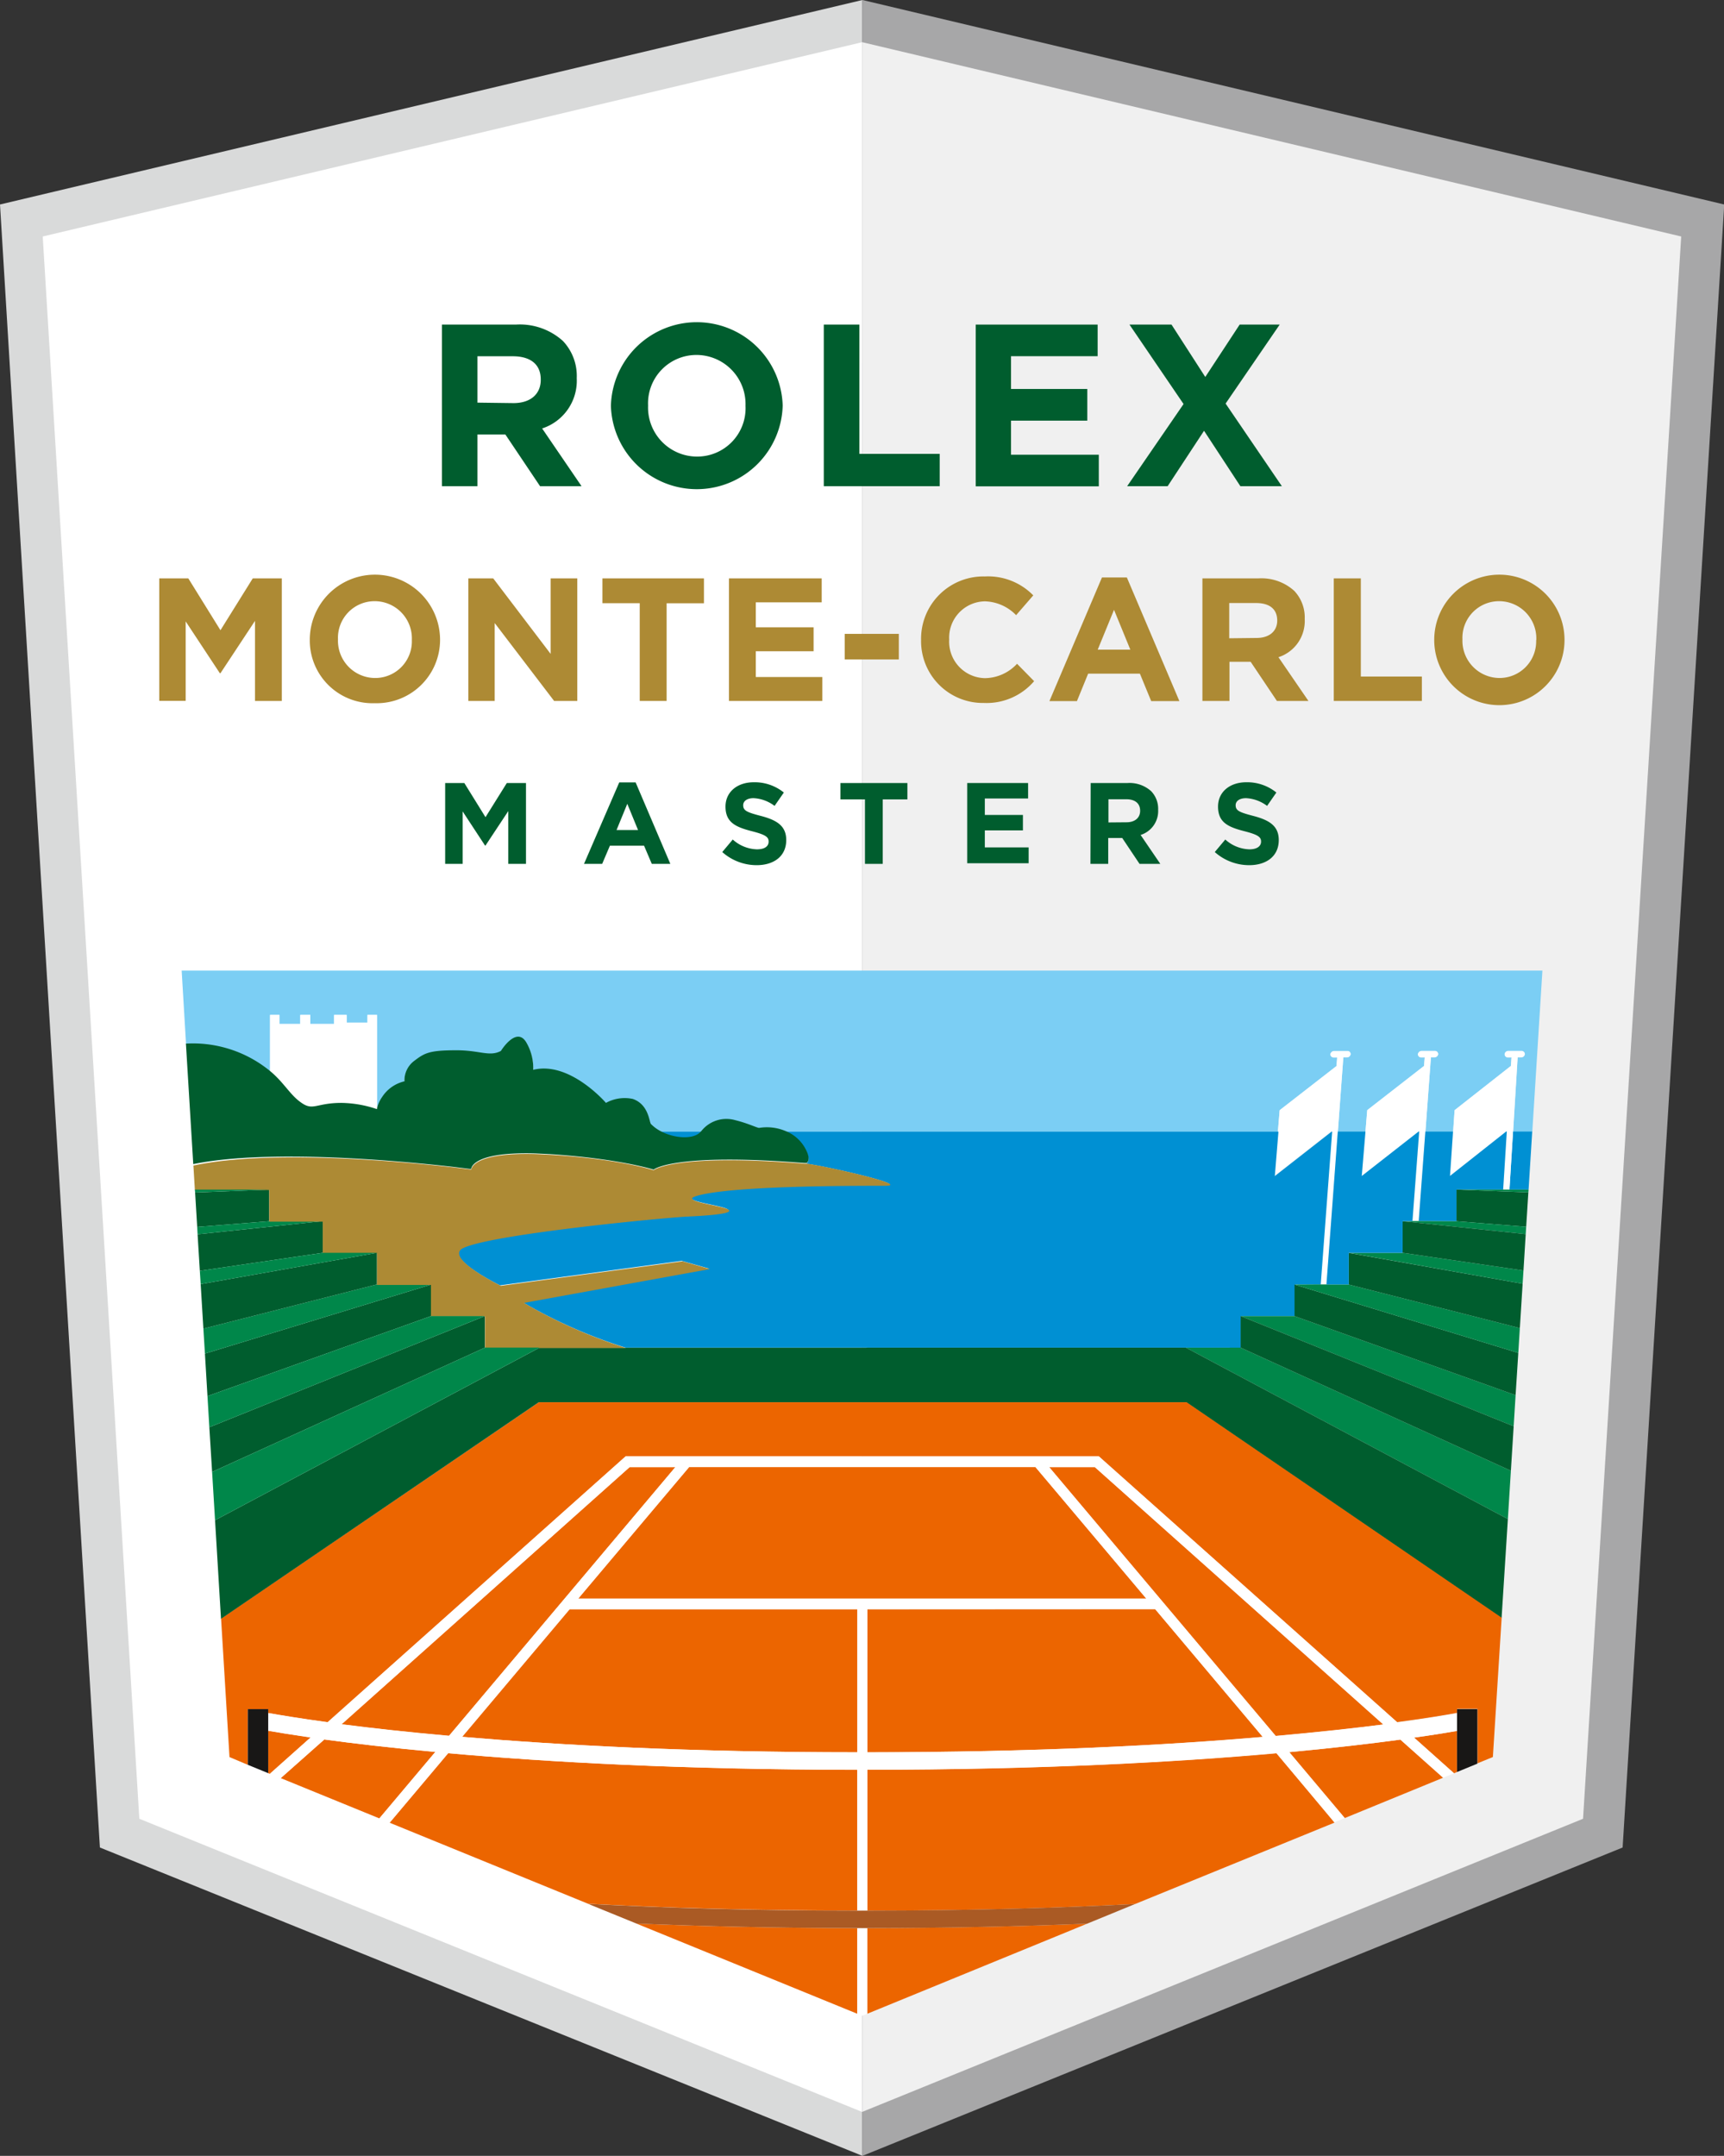
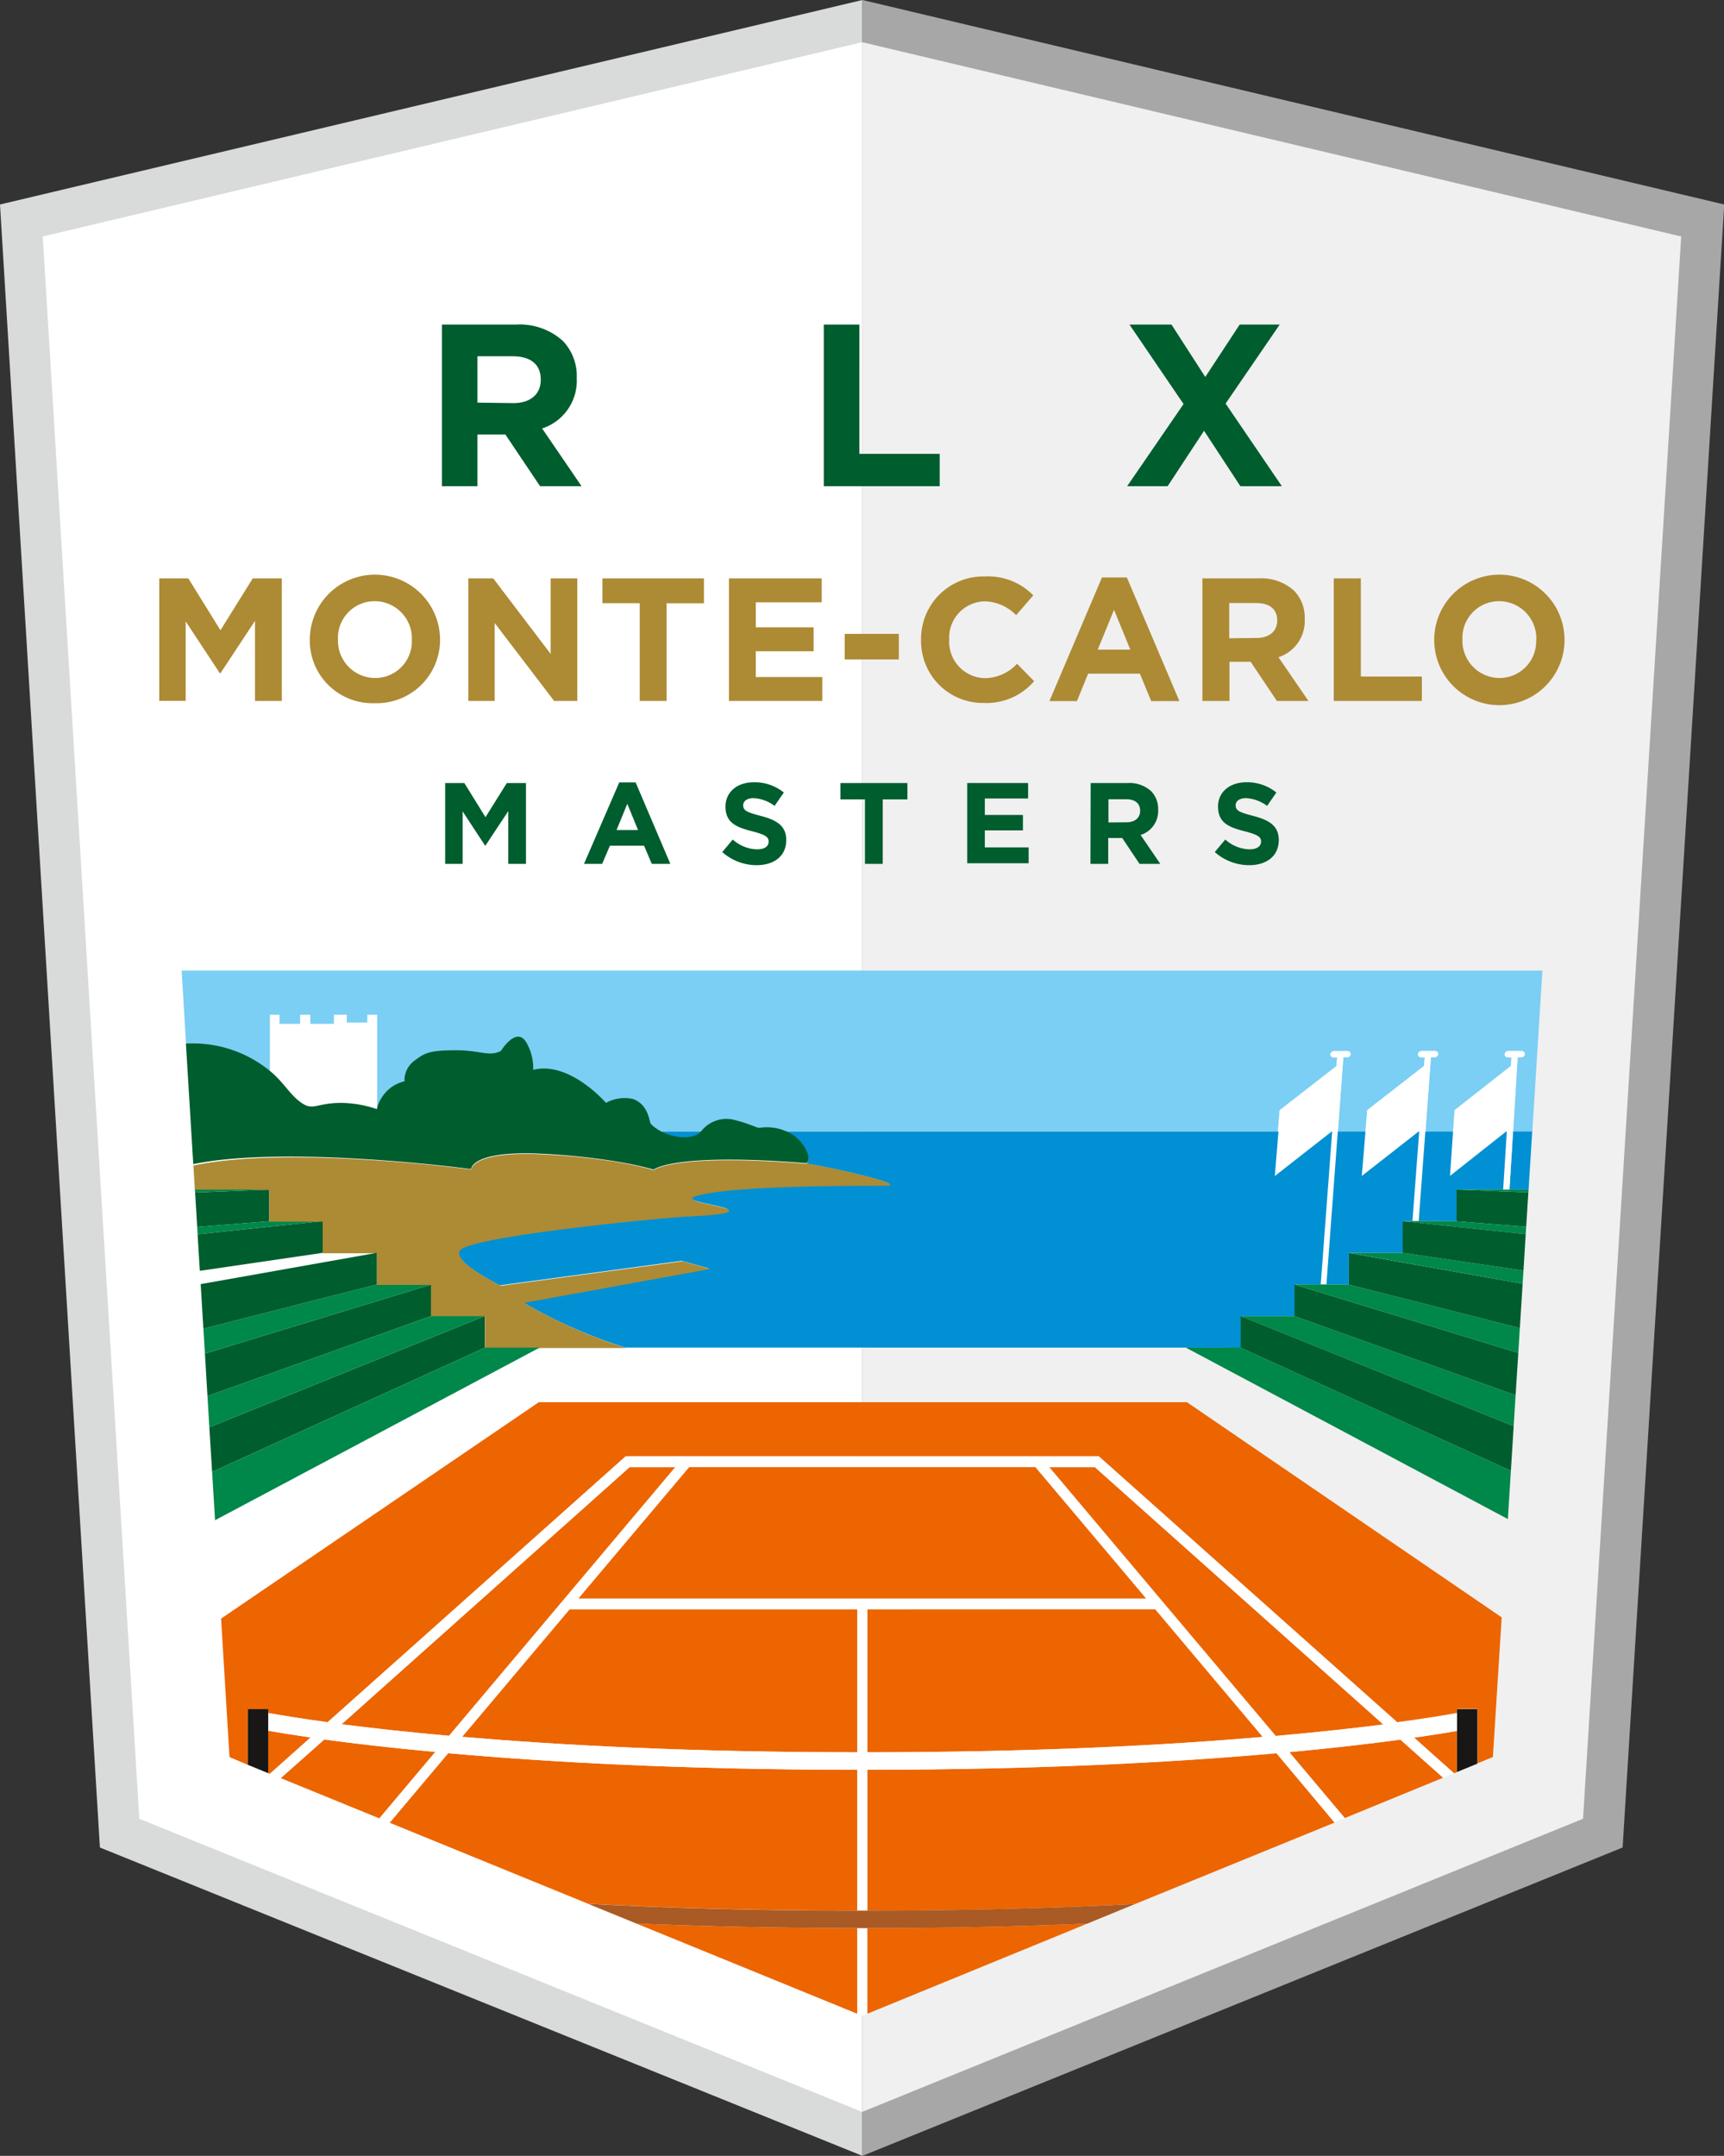
<svg xmlns="http://www.w3.org/2000/svg" id="Calque_1" data-name="Calque 1" viewBox="0 0 223.11 278.96">
  <rect x="0" y="0" width="223.11" height="278.96" fill="#333333" stroke="none" />
  <defs>
    <style>.cls-1{fill:#d9dada;}.cls-2{fill:#a7a7a8;}.cls-3{fill:#fff;}.cls-4{fill:#f0f0f0;}.cls-5{fill:#7bcef4;}.cls-6{fill:#0090d3;}.cls-7{fill:#ec6500;}.cls-8{fill:#005d2e;}.cls-9{fill:#00874a;}.cls-10{fill:#ad8a34;}.cls-11{fill:none;}.cls-12{fill:#aa5a24;}.cls-13{fill:#181716;}</style>
  </defs>
  <path class="cls-1" d="M421,158.16,309.39,184.62l12.93,212.6L421,437.12Z" transform="translate(-309.39 -158.16)" />
  <path class="cls-2" d="M421,437.12l98.38-39.9,13.15-212.6L421,158.16Z" transform="translate(-309.39 -158.16)" />
  <polygon class="cls-3" points="111.56 273.27 18.03 235.34 5.53 30.6 111.58 5.46 111.56 273.27" />
  <polygon class="cls-4" points="111.58 273.27 204.87 235.34 217.57 30.6 111.58 5.46 111.58 273.27" />
  <polygon class="cls-5" points="172.24 146.42 172.32 146.42 172.32 146.36 172.24 146.42" />
  <polygon class="cls-5" points="183.58 146.42 183.66 146.42 183.66 146.36 183.58 146.42" />
  <polygon class="cls-5" points="194.91 146.42 195 146.42 195 146.34 194.91 146.42" />
  <path class="cls-5" d="M333.47,293.32a15.72,15.72,0,0,1,10.18,3c.25.18.47.35.69.53v-7.35h1.21v1.17h2.7v-1.17h1.3v1.17h3.08v-1.17h1.62v1h2.69v-1h1.24V301.7a4.09,4.09,0,0,1,.64-1.46,4.71,4.71,0,0,1,2.91-2.06,3.16,3.16,0,0,1,1.23-2.62c1.37-1,1.94-1.4,5.49-1.4,3.06,0,4.27.87,5.76.09,0,0,2-3.24,3.27-1.14a6.61,6.61,0,0,1,.92,3.58c4.73-1.17,9.41,4.28,9.41,4.28a5,5,0,0,1,3.48-.51c2.06.72,2.12,3,2.34,3.24a5,5,0,0,0,1.17.88h5.38a4.13,4.13,0,0,1,4.34-1.38c1.79.42,2.92,1,3.14,1a6.19,6.19,0,0,1,3.36.4h63.74l.23-2.77,7.36-5.72.08-1.11H482a.41.41,0,0,1-.44-.42.5.5,0,0,1,.51-.41h1.66a.4.4,0,0,1,.44.41.48.48,0,0,1-.5.41h-.44l-.71,9.61h3.58l.23-2.77,7.35-5.72.09-1.11h-.43a.42.42,0,0,1-.45-.42.5.5,0,0,1,.51-.41h1.66a.42.42,0,0,1,.45.41.49.49,0,0,1-.51.41h-.43l-.71,9.61h3.58l.19-2.78,7.29-5.73L505,295h-.43a.41.41,0,0,1-.45-.42.48.48,0,0,1,.5-.41h1.66a.42.42,0,0,1,.45.41.48.48,0,0,1-.5.41h-.43l-.59,9.62h2.48L509,283.75l-176.1,0Z" transform="translate(-309.39 -158.16)" />
  <polygon class="cls-6" points="194.33 209.32 194.33 209.32 153.56 181.44 194.33 209.32" />
  <polygon class="cls-6" points="195.34 153.93 197.82 153.93 198.29 146.42 195.81 146.42 195.34 153.93" />
  <path class="cls-6" d="M370.17,309.41l.17,0h-.17Z" transform="translate(-309.39 -158.16)" />
  <path class="cls-6" d="M400,304.74l.15-.16H394.8C396.59,305.58,399.11,305.78,400,304.74Z" transform="translate(-309.39 -158.16)" />
  <path class="cls-6" d="M368.05,309.15h0c-6.32-.72-23.68-2.39-33.63-.24h0C344.36,306.77,361.72,308.43,368.05,309.15Z" transform="translate(-309.39 -158.16)" />
  <path class="cls-3" d="M348.32,300.9c1.6,1.17,1.94.07,5.25.07a14.86,14.86,0,0,1,4.61.81v-12.3h-1.24v1h-2.69v-1h-1.62v1.17h-3.08v-1.17h-1.3v1.17h-2.7v-1.17h-1.21v7.35C346.12,298.31,346.9,299.86,348.32,300.9Z" transform="translate(-309.39 -158.16)" />
  <path class="cls-3" d="M493,304.58l.08-.06v.06l-.87,11.58H493l.86-11.59.71-9.61H495a.49.49,0,0,0,.51-.41.42.42,0,0,0-.45-.41H493.4a.5.5,0,0,0-.51.41.42.42,0,0,0,.45.42h.43l-.09,1.11-7.35,5.72-.23,2.77-.47,5.75Z" transform="translate(-309.39 -158.16)" />
  <path class="cls-3" d="M481.64,304.58l.08-.06v.06l-1.48,19.79h.82l1.47-19.79.71-9.61h.44a.48.48,0,0,0,.5-.41.4.4,0,0,0-.44-.41h-1.66a.5.5,0,0,0-.51.41.41.41,0,0,0,.44.42h.43l-.08,1.11L475,301.81l-.23,2.77-.47,5.75Z" transform="translate(-309.39 -158.16)" />
  <path class="cls-3" d="M504.3,304.58l.09-.08v.08l-.47,7.51h.82l.46-7.51.59-9.62h.43a.48.48,0,0,0,.5-.41.42.42,0,0,0-.45-.41h-1.66a.48.48,0,0,0-.5.41.41.41,0,0,0,.45.42H505l-.07,1.11-7.29,5.73-.19,2.78-.4,5.74Z" transform="translate(-309.39 -158.16)" />
  <path class="cls-7" d="M420.33,387.16c-22.66,0-40.24-1-52.94-2.15l-7.58,9,25.69,10.49c9.86.52,21.45.87,34.83.88Z" transform="translate(-309.39 -158.16)" />
  <path class="cls-7" d="M344.1,382.12v5.48l.22.09,5.27-4.7C347.18,382.64,345.34,382.34,344.1,382.12Z" transform="translate(-309.39 -158.16)" />
  <path class="cls-7" d="M351.36,383.24l-5.64,5,12.76,5.21,7.25-8.61C359.82,384.31,355,383.74,351.36,383.24Z" transform="translate(-309.39 -158.16)" />
  <path class="cls-7" d="M421.63,387.16v18.23c13.3,0,24.83-.35,34.66-.86L482.09,394,474.58,385C461.86,386.15,444.28,387.14,421.63,387.16Z" transform="translate(-309.39 -158.16)" />
  <polygon class="cls-7" points="134 189.82 89.18 189.82 74.82 206.87 148.35 206.87 134 189.82" />
  <path class="cls-7" d="M369.16,382.9c12.5,1.07,29.49,2,51.17,2V366.39H383.07Z" transform="translate(-309.39 -158.16)" />
  <path class="cls-7" d="M476.24,384.88l7.18,8.53,12.73-5.22-5.53-4.93C486.93,383.76,482.14,384.33,476.24,384.88Z" transform="translate(-309.39 -158.16)" />
  <path class="cls-7" d="M421.63,366.39V384.9c21.68,0,38.66-.92,51.18-2l-13.92-16.53Z" transform="translate(-309.39 -158.16)" />
  <path class="cls-7" d="M390.87,348l-37.3,33.28c3.7.48,8.33,1,13.93,1.5L396.79,348Z" transform="translate(-309.39 -158.16)" />
  <path class="cls-7" d="M421.63,418.73l28.44-11.65c-8.39.34-17.86.56-28.44.57Z" transform="translate(-309.39 -158.16)" />
  <path class="cls-7" d="M492.39,383l5.17,4.61.39-.16v-5.33C496.68,382.36,494.83,382.66,492.39,383Z" transform="translate(-309.39 -158.16)" />
  <path class="cls-7" d="M379.12,339.6l-41.12,28,1.09,17.92,2.37,1v-7.21h2.64v.52c1.48.26,4,.69,7.69,1.19l38.56-34.41H451.6L490.19,381c3.66-.49,6.24-.92,7.76-1.2v-.53h2.64v7.06l2-.82,1.14-18.07L463,339.6Z" transform="translate(-309.39 -158.16)" />
  <path class="cls-7" d="M445.17,348l29.3,34.8c5.59-.5,10.23-1,13.94-1.5L451.08,348Z" transform="translate(-309.39 -158.16)" />
  <path class="cls-7" d="M391.75,407.06l28.58,11.67V407.65C409.69,407.64,400.17,407.41,391.75,407.06Z" transform="translate(-309.39 -158.16)" />
  <polygon class="cls-8" points="41.77 158.02 41.64 158.02 25.57 159.71 25.86 164.44 41.77 162.11 41.77 158.02" />
  <polygon class="cls-8" points="34.84 153.93 25.25 154.3 25.52 158.76 34.84 158.02 34.84 153.93" />
  <polygon class="cls-8" points="62.75 174.38 62.75 170.3 55.78 170.3 55.78 166.22 26.52 175.15 26.85 180.65 55.77 170.3 62.73 170.3 27.09 184.68 27.45 190.46 62.75 174.38" />
  <polygon class="cls-9" points="195.53 190.31 160.56 174.38 157.01 174.38 153.47 174.38 195.14 196.56 195.53 190.31" />
-   <polygon class="cls-8" points="153.49 174.39 153.48 174.38 153.47 174.38 80.98 174.39 69.81 174.39 27.83 196.71 28.6 209.47 69.73 181.44 153.56 181.44 194.33 209.32 195.14 196.56 153.49 174.39" />
  <path class="cls-6" d="M470,332.54v-4.08h7v-4.08h3.31l1.48-19.79h-.07l-7.35,5.75.47-5.75H411a5,5,0,0,1,2.52,2.15c.67,1.17.57,1.73.24,2,2.54.33,13,2.7,10.32,2.79-.92,0-20.34-.16-24.86,1.39-1.8.63,3.43,1.17,4.29,1.69s-2.45.78-5.26.91-25,2.24-29,4.06c-2.64,1.23,4.84,4.9,4.84,4.9l23.52-3.17,3.55,1-24.09,4.38a64.87,64.87,0,0,0,13.24,5.84Z" transform="translate(-309.39 -158.16)" />
  <polygon class="cls-9" points="48.77 166.21 48.77 166.2 26.32 171.92 26.52 175.15 55.78 166.22 55.78 166.21 48.77 166.21" />
  <polygon class="cls-9" points="25.52 158.76 25.57 159.71 41.64 158.02 34.84 158.02 25.52 158.76" />
  <path class="cls-10" d="M413.78,308.73l-.3,0c-16.94-1.35-19.5.85-19.5.85s-4.51-1.47-13.44-2l-1.84-.09c-8.33-.23-8.28,2-8.33,2l-2.32-.28h0c-6.33-.72-23.69-2.38-33.63-.23l.19,3.17h9.62v4.09h6.93v4.09h7v4.1h7v4.08h7v4.08h7.1l0,0h11.17a64.87,64.87,0,0,1-13.24-5.84l24.09-4.38-3.55-1-23.52,3.17s-7.48-3.67-4.84-4.9c3.92-1.82,26.14-3.93,29-4.06s6.11-.39,5.26-.91-6.09-1.06-4.29-1.69c4.52-1.55,23.94-1.36,24.86-1.39C426.81,311.43,416.32,309.06,413.78,308.73Z" transform="translate(-309.39 -158.16)" />
  <polygon class="cls-8" points="48.77 162.11 25.97 166.16 26.32 171.92 48.77 166.2 48.77 162.11" />
  <path class="cls-8" d="M368.05,309.15h0l2.12.26h.2s0-2.25,8.33-2l1.84.09c8.93.57,13.44,2,13.44,2s2.56-2.2,19.5-.85l.3,0c.33-.27.43-.83-.24-2a5,5,0,0,0-2.52-2.15,6.19,6.19,0,0,0-3.36-.4c-.22.05-1.35-.56-3.14-1a4.13,4.13,0,0,0-4.34,1.38l-.15.16c-.92,1-3.44.84-5.23-.16a5,5,0,0,1-1.17-.88c-.22-.25-.28-2.52-2.34-3.24a5,5,0,0,0-3.48.51s-4.68-5.45-9.41-4.28a6.61,6.61,0,0,0-.92-3.58c-1.28-2.1-3.27,1.14-3.27,1.14-1.49.78-2.7-.09-5.76-.09-3.55,0-4.12.36-5.49,1.4a3.16,3.16,0,0,0-1.23,2.62,4.71,4.71,0,0,0-2.91,2.06,4.09,4.09,0,0,0-.64,1.46v.08a14.86,14.86,0,0,0-4.61-.81c-3.31,0-3.65,1.1-5.25-.07-1.42-1-2.2-2.59-4-4.07-.22-.18-.44-.35-.69-.53a15.72,15.72,0,0,0-10.18-3l.95,15.59C344.37,306.76,361.73,308.43,368.05,309.15Z" transform="translate(-309.39 -158.16)" />
  <polygon class="cls-9" points="69.81 174.39 69.85 174.37 62.77 174.37 62.75 174.38 27.45 190.46 27.83 196.71 69.81 174.39" />
  <polygon class="cls-9" points="62.73 170.3 55.77 170.3 26.85 180.65 27.09 184.68 62.73 170.3" />
-   <polygon class="cls-9" points="41.77 162.11 25.86 164.44 25.97 166.16 48.77 162.11 41.77 162.11" />
  <polygon class="cls-9" points="25.22 153.93 25.25 154.3 34.84 153.93 25.22 153.93" />
  <polygon class="cls-9" points="167.53 170.3 160.57 170.3 195.89 184.55 196.14 180.53 167.53 170.3" />
  <polygon class="cls-8" points="167.53 170.3 160.56 170.3 160.56 174.38 195.53 190.31 195.89 184.55 160.57 170.3 167.53 170.3 196.14 180.53 196.49 175.06 167.53 166.22 167.53 170.3" />
  <polygon class="cls-9" points="174.53 166.21 174.53 166.2 171.66 166.2 170.84 166.2 167.53 166.22 196.49 175.06 196.69 171.85 174.53 166.21" />
  <line class="cls-11" x1="188.49" y1="153.93" x2="188.49" y2="153.93" />
  <polygon class="cls-11" points="188.49 153.93 197.79 154.29 188.49 153.93 188.49 153.93" />
  <polygon class="cls-11" points="188.49 153.93 197.79 154.29 188.49 153.93 188.49 153.93" />
  <polygon class="cls-6" points="188.49 153.93 188.49 153.93 194.53 153.93 195 146.42 194.91 146.42 187.65 152.16 188.04 146.42 184.46 146.42 183.6 158 188.46 158.02 188.49 158.02 188.49 153.93" />
  <polygon class="cls-8" points="188.49 158.02 188.46 158.02 197.51 158.74 197.79 154.29 188.49 153.93 188.49 158.02" />
  <polygon class="cls-9" points="195.34 153.93 194.53 153.93 188.49 153.93 197.79 154.29 197.82 153.93 195.34 153.93" />
  <path class="cls-3" d="M421.07,407.65h-.74v11.08l.64.26h0l.64-.26V407.65Z" transform="translate(-309.39 -158.16)" />
  <path class="cls-3" d="M498,382.13v-2.29c-1.52.28-4.1.71-7.76,1.2L451.6,346.61H390.35L351.79,381c-3.65-.5-6.21-.93-7.69-1.19v2.29c1.24.22,3.08.52,5.49.87l-5.27,4.7,1.4.57,5.64-5c3.67.5,8.46,1.07,14.37,1.62l-7.25,8.61,1.33.55,7.58-9c12.7,1.13,30.28,2.12,52.94,2.15v18.23h1.3V387.16c22.65,0,40.23-1,52.95-2.13l7.51,8.92,1.33-.54-7.18-8.53c5.9-.55,10.69-1.12,14.38-1.62l5.53,4.93,1.41-.57L492.39,383C494.83,382.66,496.68,382.36,498,382.13Zm-144.38-.87L390.87,348h5.92L367.5,382.76C361.9,382.26,357.27,381.74,353.57,381.26Zm66.76,3.64c-21.68,0-38.67-.93-51.17-2l13.91-16.51h37.26ZM384.22,365l14.35-17h44.82l14.35,17Zm37.41,19.87V366.39h37.26l13.92,16.53C460.29,384,443.31,384.88,421.63,384.9Zm52.84-2.12L445.17,348h5.91l37.33,33.3C484.7,381.76,480.06,382.28,474.47,382.78Z" transform="translate(-309.39 -158.16)" />
  <path class="cls-12" d="M421.07,405.39h-.74c-13.38,0-25-.36-34.83-.88l6.25,2.55c8.42.35,17.94.58,28.58.59h1.3c10.58,0,20.05-.23,28.44-.57l6.22-2.55c-9.83.51-21.36.85-34.66.86Z" transform="translate(-309.39 -158.16)" />
  <polygon class="cls-13" points="188.56 221.15 188.56 221.68 188.56 223.97 188.56 229.29 191.19 228.21 191.19 221.15 188.56 221.15" />
  <polygon class="cls-13" points="34.71 221.66 34.71 221.15 32.07 221.15 32.07 228.36 34.71 229.44 34.71 223.95 34.71 221.66" />
  <polygon class="cls-8" points="174.55 166.21 174.53 166.21 196.69 171.85 197.05 166.11 174.55 162.12 174.55 166.21" />
  <polygon class="cls-9" points="181.53 162.11 181.52 162.11 174.55 162.11 197.05 166.11 197.16 164.4 181.53 162.11" />
-   <polygon class="cls-11" points="181.66 158.02 181.65 158.02 181.52 158.02 181.66 158.02" />
  <polygon class="cls-9" points="188.46 158.02 183.6 158 182.79 158 181.52 158.02 197.45 159.69 197.51 158.74 188.46 158.02" />
  <polygon class="cls-8" points="181.52 158.02 181.52 162.11 181.53 162.11 197.16 164.4 197.45 159.69 181.52 158.02 181.52 158.02" />
  <polygon class="cls-6" points="182.79 158 183.66 146.42 183.58 146.42 176.23 152.17 176.71 146.42 173.13 146.42 171.66 166.2 174.53 166.2 174.53 166.21 174.55 166.21 174.55 162.12 174.55 162.11 181.52 162.11 181.52 158.02 182.79 158" />
  <path class="cls-8" d="M367,259.48h2.48l2.74,4.42,2.76-4.42h2.48v10.46h-2.29v-6.83l-2.95,4.46h-.06l-2.9-4.42v6.79H367Z" transform="translate(-309.39 -158.16)" />
  <path class="cls-8" d="M389.53,259.4h2.12l4.49,10.54h-2.4l-1-2.35h-4.42l-1,2.35h-2.35Zm2.43,6.16-1.39-3.39-1.39,3.39Z" transform="translate(-309.39 -158.16)" />
  <path class="cls-8" d="M402.86,268.41l1.36-1.62a4.86,4.86,0,0,0,3.12,1.27c1,0,1.52-.38,1.52-1v0c0-.58-.36-.88-2.11-1.33-2.11-.54-3.47-1.12-3.47-3.2v0c0-1.9,1.53-3.15,3.66-3.15a6,6,0,0,1,3.89,1.33l-1.2,1.73a4.89,4.89,0,0,0-2.72-1c-.87,0-1.34.4-1.34.91v0c0,.69.45.91,2.26,1.38,2.12.55,3.31,1.31,3.31,3.13v0c0,2.08-1.58,3.25-3.84,3.25A6.69,6.69,0,0,1,402.86,268.41Z" transform="translate(-309.39 -158.16)" />
  <path class="cls-8" d="M421.33,261.6h-3.18v-2.12h8.67v2.12h-3.19v8.34h-2.3Z" transform="translate(-309.39 -158.16)" />
  <path class="cls-8" d="M434.56,259.48h7.88v2h-5.6v2.13h4.93v2h-4.93v2.2h5.67v2.05h-7.95Z" transform="translate(-309.39 -158.16)" />
  <path class="cls-8" d="M450.54,259.48h4.78a4.17,4.17,0,0,1,3.05,1.06,3.28,3.28,0,0,1,.9,2.39v0A3.24,3.24,0,0,1,457,266.2l2.55,3.74h-2.69l-2.24-3.35h-1.81v3.35h-2.3Zm4.63,5.08c1.12,0,1.77-.6,1.77-1.48v0c0-1-.69-1.5-1.81-1.5h-2.29v3Z" transform="translate(-309.39 -158.16)" />
  <path class="cls-8" d="M466.6,268.41l1.36-1.62a4.86,4.86,0,0,0,3.12,1.27c.95,0,1.51-.38,1.51-1v0c0-.58-.36-.88-2.1-1.33-2.12-.54-3.47-1.12-3.47-3.2v0c0-1.9,1.53-3.15,3.66-3.15a6,6,0,0,1,3.89,1.33l-1.2,1.73a4.94,4.94,0,0,0-2.72-1c-.88,0-1.35.4-1.35.91v0c0,.69.45.91,2.26,1.38,2.12.55,3.32,1.31,3.32,3.13v0c0,2.08-1.58,3.25-3.84,3.25A6.69,6.69,0,0,1,466.6,268.41Z" transform="translate(-309.39 -158.16)" />
  <path class="cls-8" d="M366.58,200.16h9.56a8.33,8.33,0,0,1,6.1,2.12,6.58,6.58,0,0,1,1.79,4.78v.06a6.49,6.49,0,0,1-4.48,6.48l5.1,7.47h-5.37l-4.49-6.69h-3.61v6.69h-4.6Zm9.26,10.16c2.24,0,3.53-1.2,3.53-3v-.06c0-2-1.38-3-3.62-3h-4.57v6Z" transform="translate(-309.39 -158.16)" />
-   <path class="cls-8" d="M388.45,210.67v0a11.12,11.12,0,0,1,22.23-.06v.06a11.12,11.12,0,0,1-22.23,0Zm17.42,0v0a6.36,6.36,0,0,0-6.33-6.58,6.26,6.26,0,0,0-6.28,6.52v.06a6.35,6.35,0,0,0,6.34,6.57A6.26,6.26,0,0,0,405.87,210.67Z" transform="translate(-309.39 -158.16)" />
  <path class="cls-8" d="M416,200.16h4.61v16.73H431v4.18H416Z" transform="translate(-309.39 -158.16)" />
-   <path class="cls-8" d="M435.66,200.16h15.78v4.09H440.23v4.24h9.87v4.1h-9.87V217h11.36v4.09H435.66Z" transform="translate(-309.39 -158.16)" />
  <path class="cls-8" d="M475,200.16l-7,10.22,7.28,10.69h-5.37l-4.7-7.17-4.71,7.17h-5.24l7.3-10.63-7-10.28H461l4.37,6.78,4.45-6.78Z" transform="translate(-309.39 -158.16)" />
  <path class="cls-10" d="M330,233h3.76l4.16,6.71,4.18-6.71h3.76v15.86h-3.47V238.5l-4.47,6.77h-.08l-4.42-6.7v10.28H330Z" transform="translate(-309.39 -158.16)" />
  <path class="cls-10" d="M349.48,241v-.05a8.43,8.43,0,0,1,16.86,0v0a8.2,8.2,0,0,1-8.46,8.2A8.12,8.12,0,0,1,349.48,241Zm13.21,0v-.05a4.82,4.82,0,0,0-4.81-5,4.74,4.74,0,0,0-4.75,4.94v0a4.82,4.82,0,0,0,4.8,5A4.74,4.74,0,0,0,362.69,241Z" transform="translate(-309.39 -158.16)" />
  <path class="cls-10" d="M370,233h3.22l7.43,9.77V233h3.45v15.86h-3l-7.69-10.08v10.08H370Z" transform="translate(-309.39 -158.16)" />
  <path class="cls-10" d="M392.18,236.21h-4.83V233h13.14v3.22h-4.83v12.64h-3.48Z" transform="translate(-309.39 -158.16)" />
  <path class="cls-10" d="M403.73,233h12v3.1H407.2v3.23h7.48v3.1H407.2v3.33h8.61v3.1H403.73Z" transform="translate(-309.39 -158.16)" />
  <path class="cls-10" d="M418.71,240.18h7v3.31h-7Z" transform="translate(-309.39 -158.16)" />
  <path class="cls-10" d="M428.59,241v-.05a8.07,8.07,0,0,1,8.27-8.2,8.17,8.17,0,0,1,6.25,2.45l-2.22,2.56a5.85,5.85,0,0,0-4.05-1.79,4.7,4.7,0,0,0-4.61,4.94v0a4.72,4.72,0,0,0,4.61,5,5.75,5.75,0,0,0,4.17-1.86l2.21,2.25a8.1,8.1,0,0,1-6.5,2.82A8,8,0,0,1,428.59,241Z" transform="translate(-309.39 -158.16)" />
  <path class="cls-10" d="M452,232.88h3.22l6.8,16h-3.65l-1.46-3.55h-6.7l-1.45,3.55h-3.56Zm3.67,9.34-2.11-5.15-2.11,5.15Z" transform="translate(-309.39 -158.16)" />
  <path class="cls-10" d="M465,233h7.26a6.33,6.33,0,0,1,4.62,1.61,5,5,0,0,1,1.36,3.63v.05a4.92,4.92,0,0,1-3.4,4.91l3.88,5.66h-4.08l-3.4-5.07h-2.74v5.07H465Zm7,7.71c1.7,0,2.68-.91,2.68-2.25v0c0-1.5-1-2.27-2.74-2.27h-3.47v4.56Z" transform="translate(-309.39 -158.16)" />
  <path class="cls-10" d="M482,233h3.5v12.7h7.9v3.16H482Z" transform="translate(-309.39 -158.16)" />
  <path class="cls-10" d="M495,241v-.05a8.43,8.43,0,0,1,16.86,0v0A8.43,8.43,0,0,1,495,241Zm13.21,0v-.05a4.82,4.82,0,0,0-4.8-5,4.74,4.74,0,0,0-4.76,4.94v0a4.82,4.82,0,0,0,4.8,5A4.74,4.74,0,0,0,508.19,241Z" transform="translate(-309.39 -158.16)" />
</svg>